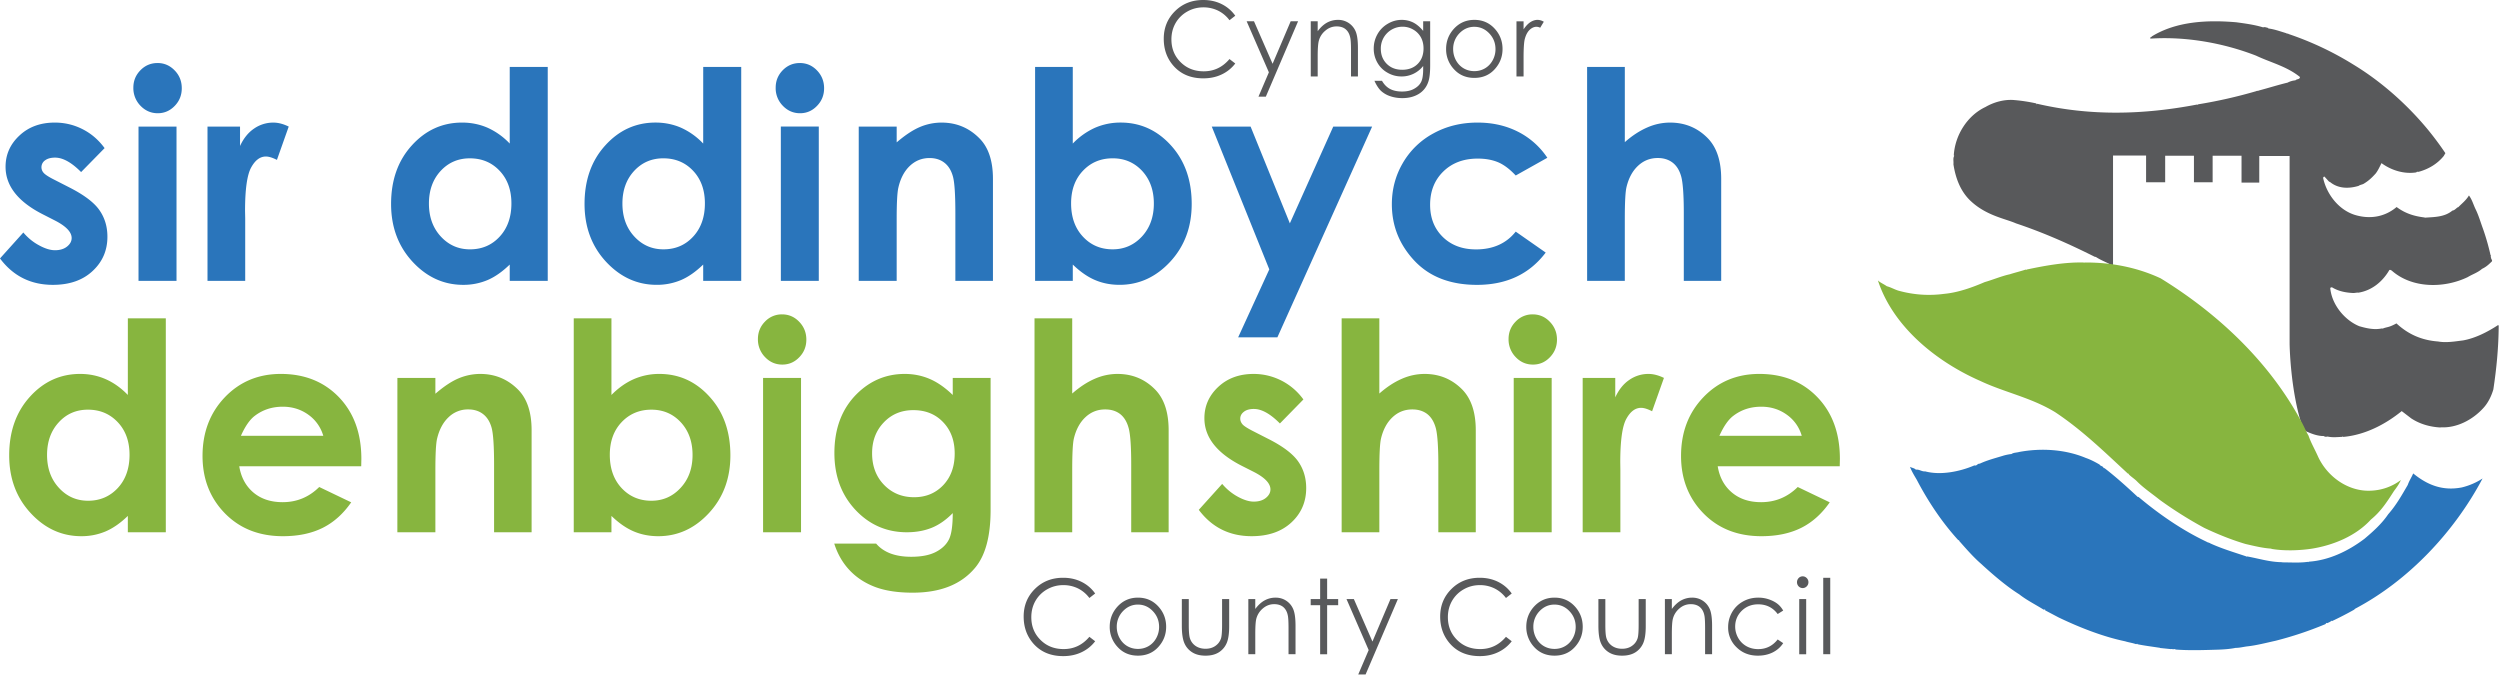
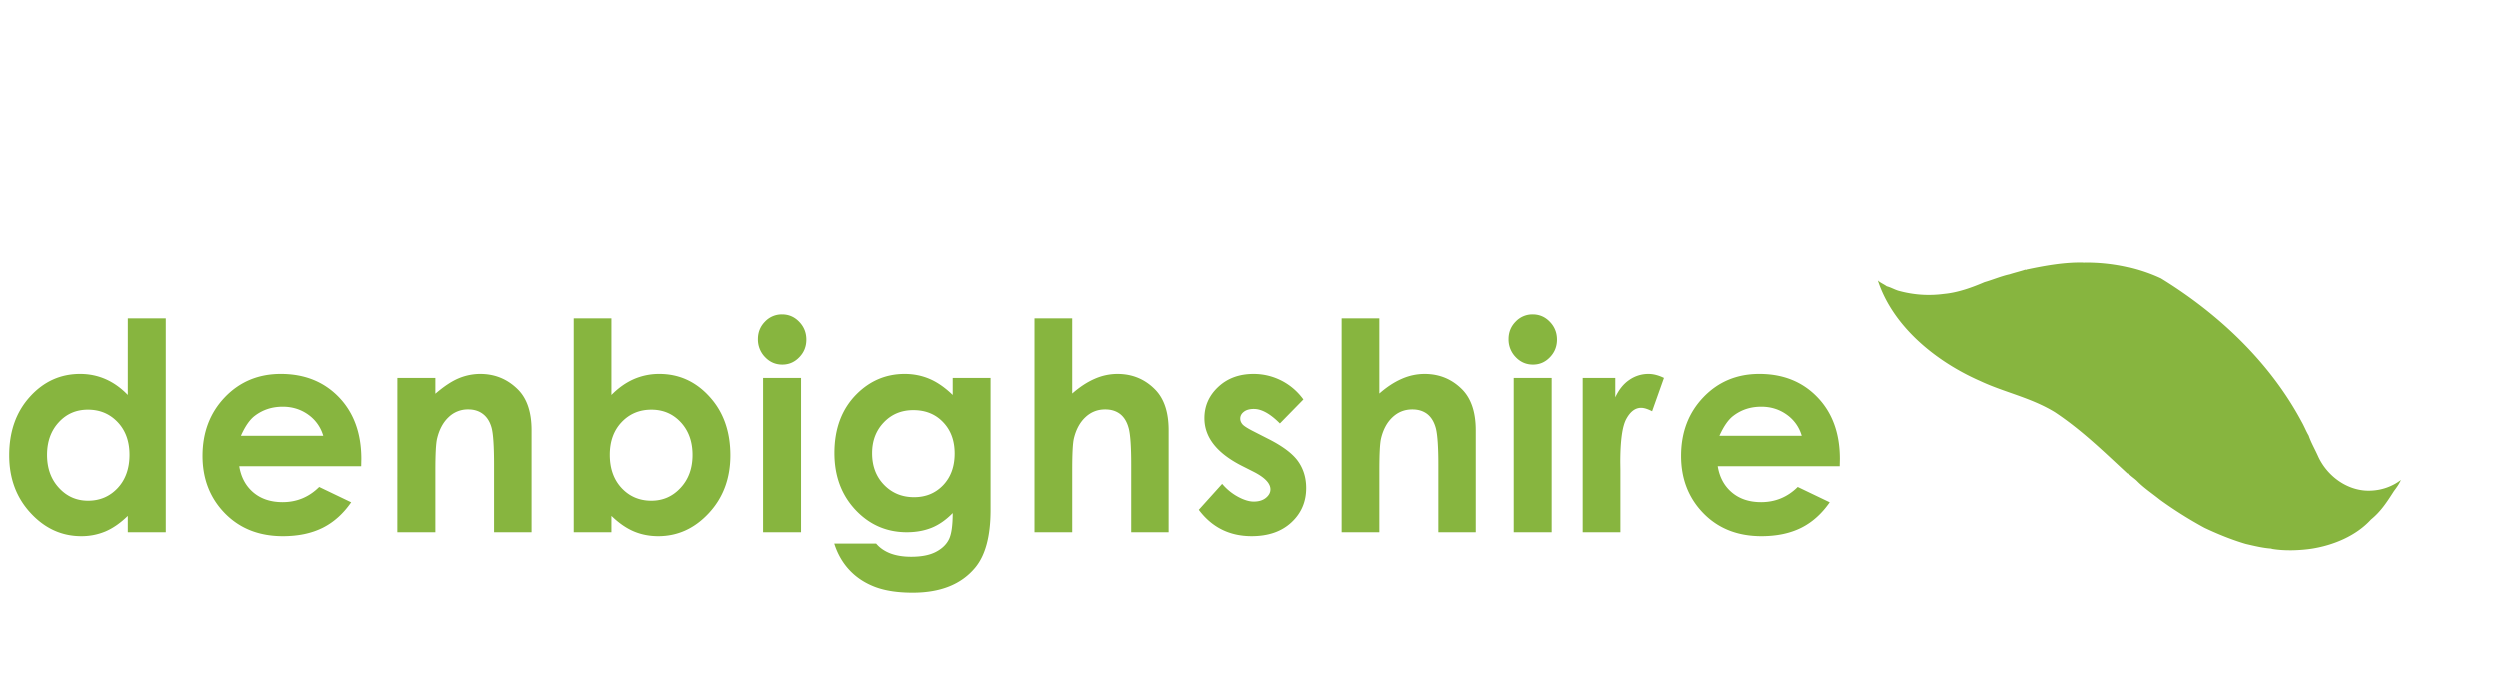
<svg xmlns="http://www.w3.org/2000/svg" width="478" height="129" viewBox="0 0 191.2 51.6">
-   <path d="M191.063 24.855c-.825.543-1.774 1.02-2.692 1.18-.64.082-1.293.192-1.906.082-1.254-.094-2.277-.543-3.184-1.383-.199.106-.414.215-.625.27-.133.039-.308.066-.441.137l-.016-.028c-.61.133-1.183 0-1.758-.164-1.128-.46-2.105-1.656-2.222-2.91.011-.05.078-.066.133-.066.492.3 1.039.41 1.625.437.144 0 .265-.043.398-.027 1.016-.164 1.84-.832 2.36-1.727.066-.043.132.012.187.04 1.57 1.386 4.035 1.359 5.82.492.336-.207.762-.34 1.082-.625.293-.137.48-.301.703-.52.164-.121-.023-.203-.011-.351-.067-.055.039-.137-.04-.176a17.673 17.673 0 0 0-.574-2.012c-.187-.504-.332-1.02-.558-1.48-.176-.356-.278-.762-.52-1.075-.215.368-.535.61-.812.895l-.055.015c-.133.094-.238.23-.398.247-.614.515-1.426.488-2.118.543v-.016c-.789-.094-1.468-.297-2.148-.8-.918.773-2.063.952-3.211.597-1.238-.395-2.145-1.59-2.41-2.824.012-.043.055-.11.105-.098l.36.394h.043c.625.532 1.449.543 2.21.313.122-.094.294-.094.41-.176.376-.23.602-.45.895-.773.188-.246.32-.547.442-.79.746.544 1.718.856 2.664.708.039-.07.105-.043.172-.043.75-.203 1.425-.598 1.922-1.207l.128-.22a23.831 23.831 0 0 0-1.421-1.901c-1.614-1.93-3.559-3.625-5.598-4.864a23.835 23.835 0 0 0-4.984-2.351c-.04-.067-.122.015-.149-.055-.465-.137-.93-.313-1.398-.367v-.04c-.106-.015-.266-.097-.387-.042-.664-.203-1.371-.297-2.05-.39-2.223-.192-4.583-.071-6.45 1.07-.04.07-.184.07-.121.18 2.707-.18 5.586.335 8.074 1.3 1.121.531 2.348.816 3.36 1.633 0 .203-.239.136-.344.257a1.59 1.59 0 0 0-.602.176c-.691.164-1.465.41-2.183.598-.07.043-.16.016-.215.055a37.15 37.15 0 0 1-4.356.992c-.07-.028-.11.097-.148.027-4.184.8-8.196.883-12.246-.055l-.028.043c-.023-.015-.023-.043-.039-.07a12.944 12.944 0 0 0-1.691-.258c-.762-.066-1.57.164-2.2.532-1.386.652-2.331 2.16-2.421 3.695l.035.039c-.117.191-.035.434-.063.64.157 1.032.516 2.024 1.262 2.758.684.664 1.48 1.047 2.293 1.332.414.149.895.286 1.227.434 2.078.695 4.011 1.547 6.023 2.555l.09.015c.39.258.828.407 1.219.637 0 0 .035.031.093.078v-8.473h2.528v2.047h1.46v-2.03h2.2v2.03h1.43v-2.03h2.21v2.054h1.356V11.93h2.32v14.343s.035 3.586 1 6.438c.102.11.184.2.215.254.442.203.934.394 1.414.383.055.082.211.054.278.039.347.082.707.043 1.054.027.04.016.078-.055.149 0 1.652-.148 3.21-.953 4.464-1.973l.73.559c.665.437 1.438.652 2.24.695l.01-.015c1.243.07 2.454-.586 3.255-1.465.37-.395.625-.926.773-1.43.239-1.574.399-3.191.41-4.863zm-51.622 25.18h.536v-5.847h-.536zm-1.574-5.957c.121 0 .223.043.313.133.086.09.129.195.129.316a.443.443 0 0 1-.13.317.438.438 0 0 1-.312.133.436.436 0 0 1-.308-.133.456.456 0 0 1-.125-.317c0-.12.043-.226.125-.316a.42.42 0 0 1 .308-.133m-.262 1.738h.532v4.22h-.532zm-1.226.88-.422.265c-.367-.492-.863-.742-1.492-.742-.504 0-.922.168-1.258.496-.332.332-.5.734-.5 1.207 0 .305.078.594.23.867.153.27.364.48.633.633.266.148.567.223.895.223.61 0 1.105-.247 1.492-.739l.422.282c-.2.304-.465.539-.797.707-.336.167-.715.25-1.14.25-.653 0-1.196-.211-1.626-.637a2.074 2.074 0 0 1-.648-1.547c0-.406.102-.79.3-1.137.204-.351.481-.625.833-.82.351-.2.75-.297 1.183-.297.274 0 .54.043.793.129.254.086.47.195.649.332.18.137.328.312.453.527m-9.047-.879h.531v.758c.215-.289.45-.508.707-.652.258-.14.54-.215.844-.215.309 0 .586.082.824.242.239.16.414.375.532.649.113.27.171.691.171 1.265v2.172h-.535v-2.012c0-.484-.02-.812-.058-.972-.059-.281-.18-.488-.356-.633-.176-.14-.402-.211-.683-.211-.325 0-.614.11-.868.328a1.528 1.528 0 0 0-.503.805c-.051.21-.075.594-.075 1.148v1.547h-.53zm-5.086 0h.531v1.973c0 .48.024.809.078.992.075.258.22.461.434.614.215.148.469.222.77.222.296 0 .55-.074.753-.219.208-.144.352-.335.43-.574.055-.164.082-.508.082-1.035v-1.973h.543v2.07c0 .583-.066 1.024-.2 1.317a1.55 1.55 0 0 1-.6.692c-.27.167-.606.25-1.008.25-.403 0-.739-.082-1.008-.25a1.524 1.524 0 0 1-.606-.696c-.133-.3-.199-.75-.199-1.347zm-3.355-.109c.636 0 1.168.234 1.586.707.378.43.57.938.57 1.524 0 .59-.2 1.105-.602 1.546-.402.442-.922.66-1.554.66-.633 0-1.153-.218-1.559-.66a2.24 2.24 0 0 1-.602-1.546c0-.583.192-1.09.57-1.52.423-.473.95-.711 1.59-.711m0 .531c-.445 0-.824.168-1.144.5a1.703 1.703 0 0 0-.476 1.211c0 .305.074.59.218.856.145.261.34.465.586.61.25.144.52.214.817.214.293 0 .562-.07.812-.215.246-.144.442-.348.586-.61.145-.265.219-.55.219-.855 0-.472-.16-.875-.48-1.21-.321-.333-.7-.5-1.137-.5m-3.274-.848-.441.343a2.469 2.469 0 0 0-.88-.734 2.498 2.498 0 0 0-1.12-.25c-.45 0-.863.11-1.242.328a2.354 2.354 0 0 0-.883.879c-.211.371-.317.785-.317 1.246 0 .695.235 1.274.704 1.738.468.47 1.058.7 1.769.7.785 0 1.441-.313 1.969-.938l.441.34a2.813 2.813 0 0 1-1.047.84c-.414.199-.882.297-1.394.297-.98 0-1.754-.332-2.317-.996-.476-.563-.714-1.239-.714-2.032 0-.836.289-1.539.863-2.109.574-.57 1.293-.855 2.16-.855.52 0 .992.105 1.414.316.422.21.766.508 1.035.887m-12.637.425h.563l1.422 3.25 1.379-3.25h.566l-2.469 5.766h-.562l.797-1.863zm-2.015-1.566h.535v1.566h.844v.47h-.844v3.75h-.535v-3.75h-.723v-.47h.723zm-5.492 1.566h.53v.758c.216-.289.45-.508.708-.652.258-.14.539-.215.844-.215.308 0 .586.082.824.242.238.16.418.375.531.649.113.27.172.691.172 1.265v2.172h-.535v-2.012c0-.484-.02-.812-.059-.972-.058-.281-.18-.489-.355-.633-.176-.14-.403-.211-.684-.211-.324 0-.61.11-.867.328a1.528 1.528 0 0 0-.504.805c-.05.21-.074.594-.074 1.148v1.547h-.531zm-5.086 0h.531v1.973c0 .48.027.809.078.992.074.258.219.461.434.614.215.148.472.222.77.222.296 0 .546-.074.753-.219.207-.144.352-.335.43-.574.054-.164.082-.508.082-1.035v-1.973h.543v2.07c0 .583-.067 1.024-.2 1.317a1.55 1.55 0 0 1-.601.692c-.27.167-.602.25-1.008.25-.402 0-.738-.082-1.008-.25a1.524 1.524 0 0 1-.605-.696c-.133-.3-.2-.75-.2-1.347zm-3.356-.109c.637 0 1.168.234 1.586.707.38.43.57.938.57 1.524 0 .59-.199 1.105-.601 1.546-.402.442-.922.66-1.555.66-.633 0-1.152-.218-1.554-.66a2.226 2.226 0 0 1-.606-1.546c0-.583.192-1.09.57-1.52.422-.473.95-.711 1.59-.711m0 .531c-.445 0-.824.168-1.144.5a1.703 1.703 0 0 0-.477 1.211c0 .305.074.59.219.856.144.261.34.465.586.61.25.144.52.214.816.214.293 0 .563-.07.813-.215.246-.144.441-.348.586-.61.144-.265.218-.55.218-.855 0-.472-.16-.875-.48-1.21-.316-.333-.7-.5-1.137-.5m-3.273-.848-.442.343a2.457 2.457 0 0 0-.875-.734 2.526 2.526 0 0 0-1.125-.25c-.445 0-.859.11-1.242.328a2.354 2.354 0 0 0-.883.879c-.21.371-.316.785-.316 1.246 0 .695.234 1.274.703 1.738.469.47 1.059.7 1.774.7.78 0 1.437-.313 1.964-.938l.442.34a2.8 2.8 0 0 1-1.043.84c-.418.199-.883.297-1.399.297-.98 0-1.75-.332-2.316-.996-.477-.563-.71-1.239-.71-2.032 0-.836.284-1.539.858-2.109.575-.57 1.293-.855 2.16-.855.524 0 .993.105 1.415.316.422.21.765.508 1.035.887M115.98 1.629h.543v.617c.16-.242.332-.426.512-.547.18-.117.371-.18.563-.18a.94.94 0 0 1 .472.145l-.277.457a.685.685 0 0 0-.281-.074c-.176 0-.348.074-.512.223-.164.152-.293.378-.379.695-.066.238-.098.726-.098 1.457v1.426h-.543zm-3.222-.11c.637 0 1.168.235 1.586.708.379.43.57.937.57 1.523 0 .59-.2 1.105-.602 1.547-.402.441-.921.66-1.554.66s-1.153-.219-1.555-.66a2.208 2.208 0 0 1-.605-1.547c0-.582.191-1.09.57-1.52.422-.472.95-.71 1.59-.71m0 .53c-.445 0-.824.169-1.145.5a1.703 1.703 0 0 0-.476 1.212c0 .304.074.59.218.855.145.262.34.465.586.61.25.144.52.214.817.214.293 0 .566-.07.812-.214.246-.145.442-.348.586-.61.145-.265.219-.55.219-.855 0-.473-.16-.875-.48-1.211-.317-.332-.7-.5-1.137-.5m-3.914-.422h.535v3.363c0 .594-.05 1.024-.156 1.301a1.674 1.674 0 0 1-.723.895c-.348.21-.762.316-1.246.316-.356 0-.672-.055-.957-.156a1.935 1.935 0 0 1-.692-.41c-.175-.176-.34-.426-.488-.758h.578c.157.277.36.484.61.62.25.134.554.2.925.2.364 0 .668-.066.918-.207.25-.137.43-.309.536-.52.109-.207.16-.543.16-1.011v-.215a2.08 2.08 0 0 1-1.656.8c-.38 0-.739-.093-1.075-.288a2.01 2.01 0 0 1-.777-.778 2.144 2.144 0 0 1-.273-1.074c0-.39.097-.754.285-1.09.191-.34.457-.605.789-.8.34-.2.695-.297 1.066-.297.309 0 .598.066.867.195.266.133.528.348.774.648zm-1.57.414a1.658 1.658 0 0 0-1.669 1.691c0 .465.153.848.454 1.149.304.304.699.453 1.183.453.488 0 .887-.149 1.184-.45.297-.3.445-.695.445-1.183 0-.316-.066-.601-.203-.851a1.518 1.518 0 0 0-.586-.59 1.59 1.59 0 0 0-.809-.219m-7.027-.414h.531v.758c.215-.29.45-.508.707-.653.258-.14.54-.214.844-.214a1.44 1.44 0 0 1 1.356.89c.113.27.171.692.171 1.266v2.172h-.53V3.836c0-.484-.02-.813-.063-.973-.059-.281-.18-.488-.356-.633-.172-.14-.402-.21-.683-.21-.32 0-.61.109-.864.328a1.482 1.482 0 0 0-.504.804c-.05.211-.078.594-.078 1.149v1.547h-.53zm-4.902 0h.562l1.422 3.25 1.383-3.25h.566L96.81 7.395h-.563l.797-1.864zm-.871-.426-.442.344a2.417 2.417 0 0 0-.875-.734 2.526 2.526 0 0 0-1.125-.25c-.445 0-.86.109-1.242.328a2.354 2.354 0 0 0-.883.879c-.21.37-.316.785-.316 1.242 0 .699.234 1.277.703 1.742.469.469 1.059.7 1.77.7.785 0 1.44-.313 1.968-.938l.442.34a2.8 2.8 0 0 1-1.043.84c-.418.199-.887.296-1.399.296-.98 0-1.75-.332-2.316-.996-.477-.562-.711-1.238-.711-2.031 0-.836.285-1.54.86-2.11.573-.57 1.292-.855 2.16-.855.519 0 .992.105 1.414.316.421.211.765.508 1.035.887" fill="#58595b" />
  <path d="M159.488 20.078c1.957-.015 3.973.371 5.762 1.211 4.39 2.7 8.313 6.39 10.758 10.957.199.344.351.742.547 1.07.183.543.488 1.055.726 1.598.727 1.582 2.352 2.695 4.032 2.613a4.048 4.048 0 0 0 2.308-.816c-.14.316-.324.57-.531.844-.559.87-1.008 1.566-1.766 2.183-1.129 1.239-2.84 1.953-4.504 2.223-.937.144-2.14.187-3.105.016v-.016c-.672-.043-1.29-.2-1.973-.356-1.062-.312-2.156-.757-3.148-1.226a30.756 30.756 0 0 1-3.426-2.156c-.547-.442-1.207-.883-1.707-1.383-.2-.215-.45-.356-.66-.57.027 0 .015-.016.015-.028l-.082-.027c-1.82-1.684-3.484-3.313-5.543-4.684-1.832-1.125-3.89-1.523-5.734-2.394-3.289-1.442-6.66-4.094-7.836-7.692.156.16.461.286.684.446.336.086.672.297.996.367a8.64 8.64 0 0 0 3.398.215c1.063-.098 2.156-.496 3.094-.899.598-.168 1.273-.457 1.914-.597.406-.13.828-.23 1.219-.36.07.043.054 0 .113-.011 1.356-.286 2.895-.57 4.336-.528.027.043.055-.027.113 0M140.703 35.66h-9.332c.137.84.496 1.508 1.082 2.004.586.496 1.332.742 2.238.742 1.086 0 2.02-.386 2.801-1.16l2.446 1.172c-.61.879-1.34 1.535-2.192 1.957-.851.422-1.863.633-3.031.633-1.817 0-3.297-.582-4.438-1.75-1.14-1.168-1.71-2.633-1.71-4.387 0-1.8.566-3.297 1.706-4.488 1.137-1.188 2.563-1.785 4.282-1.785 1.82 0 3.304.597 4.445 1.785 1.145 1.191 1.715 2.762 1.715 4.715zm-2.906-2.332a2.969 2.969 0 0 0-1.133-1.605c-.566-.41-1.219-.618-1.965-.618-.812 0-1.523.23-2.133.696-.382.289-.738.797-1.066 1.527zm-16.754-4.426h2.492v1.489c.27-.586.625-1.032 1.074-1.336a2.54 2.54 0 0 1 1.465-.457c.38 0 .77.105 1.184.304l-.906 2.551c-.34-.176-.622-.262-.84-.262-.446 0-.824.282-1.133.848-.309.563-.461 1.672-.461 3.32l.008.575v4.773h-2.883zm-3.824-4.859c.511 0 .949.187 1.312.566.364.375.547.832.547 1.364 0 .53-.183.98-.543 1.351-.36.375-.789.559-1.293.559-.515 0-.957-.188-1.32-.57a1.926 1.926 0 0 1-.547-1.383c0-.52.18-.965.54-1.332a1.758 1.758 0 0 1 1.304-.555m-1.45 4.86h2.903v11.804h-2.902zm-13.16-4.555h2.883v5.75c.567-.5 1.14-.875 1.715-1.125a4.333 4.333 0 0 1 1.742-.375c1.149 0 2.117.406 2.906 1.215.672.703 1.012 1.734 1.012 3.093v7.801h-2.863v-5.176c0-1.367-.066-2.293-.191-2.777-.13-.484-.348-.844-.653-1.086-.312-.238-.691-.355-1.144-.355-.59 0-1.094.199-1.516.597-.422.395-.715.938-.879 1.625-.086.356-.129 1.164-.129 2.43v4.742h-2.883zm-2.925 6.203-1.797 1.836c-.73-.739-1.395-1.11-1.989-1.11-.328 0-.582.07-.765.215-.184.14-.278.317-.278.524 0 .16.06.304.176.441.117.133.407.316.867.547l1.063.543c1.121.562 1.89 1.137 2.309 1.723.418.585.628 1.273.628 2.062 0 1.05-.378 1.926-1.132 2.625-.758.703-1.77 1.05-3.04 1.05-1.687 0-3.035-.671-4.042-2.015l1.789-1.984c.34.402.738.73 1.195.98.46.25.867.375 1.219.375.383 0 .691-.093.926-.281.234-.191.351-.406.351-.652 0-.457-.422-.903-1.266-1.336l-.98-.496c-1.871-.965-2.805-2.168-2.805-3.614 0-.933.352-1.73 1.055-2.39.707-.664 1.61-.996 2.71-.996.75 0 1.458.172 2.122.507a4.694 4.694 0 0 1 1.684 1.446M79.12 24.348h2.883v5.75c.57-.5 1.14-.875 1.715-1.125a4.333 4.333 0 0 1 1.742-.375c1.152 0 2.121.406 2.906 1.215.676.703 1.012 1.734 1.012 3.093v7.801h-2.863v-5.176c0-1.367-.063-2.293-.192-2.777s-.344-.844-.652-1.086c-.309-.238-.692-.355-1.145-.355-.59 0-1.093.199-1.515.597-.422.395-.715.938-.88 1.625-.085.356-.128 1.164-.128 2.43v4.742H79.12zm-6.254 4.554h2.895v10.11c0 1.996-.395 3.465-1.18 4.406-1.059 1.273-2.648 1.91-4.777 1.91-1.137 0-2.09-.144-2.864-.433-.773-.293-1.425-.715-1.957-1.278-.53-.558-.925-1.242-1.18-2.043h3.204c.281.332.648.582 1.094.754.449.168.976.254 1.586.254.78 0 1.406-.121 1.882-.367.477-.246.809-.567 1.004-.957.196-.39.293-1.063.293-2.016-.512.52-1.047.895-1.605 1.121-.563.227-1.196.344-1.907.344-1.55 0-2.863-.574-3.933-1.715-1.07-1.144-1.606-2.59-1.606-4.34 0-1.87.567-3.379 1.7-4.511 1.03-1.028 2.257-1.543 3.683-1.543.664 0 1.297.125 1.887.375.594.25 1.187.66 1.781 1.234zm-3.012 2.465c-.914 0-1.667.313-2.261.938-.598.625-.895 1.41-.895 2.36 0 .983.305 1.788.914 2.417.61.629 1.375.945 2.297.945.903 0 1.645-.308 2.23-.922.583-.617.876-1.421.876-2.421 0-.98-.293-1.782-.883-2.395-.586-.617-1.348-.922-2.278-.922M59.81 24.043c.511 0 .949.187 1.312.566.363.375.547.832.547 1.364 0 .53-.18.98-.543 1.351-.36.375-.793.559-1.293.559-.516 0-.957-.188-1.32-.57a1.926 1.926 0 0 1-.547-1.383c0-.52.18-.965.539-1.332a1.758 1.758 0 0 1 1.305-.555m-1.45 4.86h2.903v11.804h-2.903zm-11.597-4.555v5.859c.527-.535 1.093-.937 1.703-1.207a4.847 4.847 0 0 1 1.957-.402c1.512 0 2.797.582 3.851 1.75 1.059 1.164 1.586 2.656 1.586 4.48 0 1.754-.546 3.227-1.636 4.406-1.094 1.184-2.387 1.774-3.883 1.774-.668 0-1.29-.121-1.863-.363-.575-.243-1.145-.637-1.715-1.188v1.25h-2.883v-16.36Zm3.054 6.984c-.914 0-1.675.32-2.277.957-.602.637-.902 1.469-.902 2.496 0 1.047.3 1.895.902 2.543.602.645 1.363.969 2.277.969.887 0 1.633-.328 2.239-.988.61-.657.91-1.496.91-2.516 0-1.012-.297-1.84-.89-2.488-.598-.649-1.352-.973-2.259-.973m-19.425-2.43h2.906v1.211c.656-.566 1.254-.96 1.789-1.183a4.304 4.304 0 0 1 1.64-.332c1.149 0 2.122.41 2.922 1.226.672.696 1.008 1.723 1.008 3.082v7.801h-2.87v-5.168c0-1.41-.063-2.348-.184-2.809-.125-.46-.34-.812-.649-1.054-.308-.242-.687-.363-1.14-.363a2.1 2.1 0 0 0-1.512.601c-.422.399-.715.953-.88 1.664-.081.367-.124 1.164-.124 2.39v4.739H30.39zm-2.766 6.758h-9.328c.137.84.496 1.508 1.078 2.004.586.496 1.332.742 2.242.742 1.082 0 2.016-.386 2.797-1.16l2.445 1.172c-.609.879-1.34 1.535-2.191 1.957-.852.422-1.86.633-3.031.633-1.817 0-3.293-.582-4.438-1.75-1.14-1.168-1.71-2.633-1.71-4.387 0-1.8.57-3.297 1.706-4.488 1.137-1.188 2.567-1.785 4.282-1.785 1.824 0 3.304.597 4.449 1.785 1.14 1.191 1.71 2.762 1.71 4.715zm-2.902-2.332a2.989 2.989 0 0 0-1.133-1.605c-.567-.41-1.223-.618-1.969-.618-.808 0-1.52.23-2.133.696-.383.289-.738.797-1.062 1.527zm-14.946-8.98h2.903v16.359H9.777v-1.25c-.566.55-1.136.945-1.707 1.188a4.688 4.688 0 0 1-1.851.363c-1.496 0-2.79-.59-3.88-1.774-1.093-1.18-1.636-2.652-1.636-4.406 0-1.824.527-3.316 1.582-4.48 1.055-1.168 2.336-1.75 3.848-1.75.695 0 1.344.136 1.953.402.61.27 1.176.672 1.691 1.207zm-3.054 6.984c-.899 0-1.645.324-2.235.973-.593.648-.89 1.476-.89 2.488 0 1.02.3 1.86.906 2.516.601.66 1.348.988 2.23.988.91 0 1.668-.324 2.27-.969.601-.648.902-1.496.902-2.543 0-1.027-.3-1.86-.902-2.496-.602-.637-1.36-.957-2.281-.957" fill="#87b53f" />
-   <path d="M160.582 35.535c.043.113.281.113.297.258l.082.016c.871.668 1.734 1.453 2.531 2.195h.059c1.578 1.328 3.36 2.555 5.203 3.426.098.07.183.054.293.129.867.398 1.82.683 2.758.996l.027.027.027-.027c.953.172 1.75.441 2.715.441.027.086.055-.027.113.016.614 0 1.204.043 1.817-.043.031.054.058-.012.07-.012 1.528-.102 3.008-.8 4.27-1.758.656-.555 1.312-1.14 1.804-1.867.63-.715 1.047-1.473 1.497-2.242.113-.328.292-.582.417-.883 1.094.898 2.27 1.355 3.723 1.07a5.077 5.077 0 0 0 1.582-.683c-2.168 4.105-5.68 7.816-9.738 9.957l-.098.086a25.94 25.94 0 0 1-1.691.87c-.016-.019 0-.046-.016-.046-.07.086-.222.144-.336.199-.082-.07-.097.074-.18.09a27.46 27.46 0 0 1-3.765 1.254c-.7.156-1.484.355-2.129.426-.293.03-.656.128-.922.117-.406.086-.949.129-1.398.14-1.063.032-2.168.07-3.215-.011l-.031-.043-.028.027-.027-.027c-.098.054-.168-.016-.265.011l-.829-.086v-.011c-.543-.086-1.144-.157-1.718-.274-.028-.086-.098.016-.125-.011-.297-.102-.563-.13-.825-.215-1.722-.36-3.515-1.07-5.093-1.828l-1.024-.54c.028-.128-.11-.015-.152-.074-.59-.37-1.274-.71-1.832-1.152-1.008-.629-2.086-1.57-2.942-2.355-.574-.5-1.132-1.141-1.648-1.727.012-.059-.043-.059-.07-.059-1.262-1.382-2.336-3.007-3.176-4.62-.195-.329-.379-.63-.52-.985.13.07.364.101.45.215.25-.043.46.156.714.129 1.172.312 2.63.027 3.762-.457.211.054.211-.145.406-.13.575-.269 1.149-.413 1.75-.597.223-.07.446-.117.684-.144.156-.114.406-.102.59-.157 1.676-.312 3.512-.203 5.09.457.336.114.73.313 1.062.512m-39.2-30.414h2.884v5.75c.566-.5 1.14-.871 1.714-1.121a4.333 4.333 0 0 1 1.743-.375c1.148 0 2.117.402 2.906 1.215.672.703 1.008 1.73 1.008 3.09v7.8h-2.86v-5.175c0-1.367-.066-2.293-.191-2.778-.129-.48-.348-.843-.656-1.082-.309-.238-.688-.36-1.14-.36-.59 0-1.095.2-1.517.599-.425.398-.714.941-.878 1.625-.086.355-.13 1.164-.13 2.43v4.741h-2.882zm-3.042 6.945-2.418 1.356c-.453-.485-.902-.824-1.344-1.012-.445-.187-.965-.281-1.562-.281-1.086 0-1.965.332-2.637.992-.672.66-1.004 1.508-1.004 2.54 0 1.003.32 1.823.969 2.46.644.633 1.492.953 2.543.953 1.3 0 2.312-.453 3.035-1.36l2.293 1.602c-1.242 1.645-2.992 2.47-5.258 2.47-2.035 0-3.629-.618-4.781-1.845-1.153-1.23-1.727-2.668-1.727-4.32 0-1.14.278-2.195.84-3.156a5.973 5.973 0 0 1 2.344-2.266c1.004-.55 2.125-.824 3.367-.824 1.152 0 2.18.234 3.098.7a5.882 5.882 0 0 1 2.242 1.991M92.676 9.68h2.969l3.003 7.402 3.32-7.402h2.973l-7.246 16.117h-3l2.38-5.195zM82.046 5.12v5.86a5.483 5.483 0 0 1 1.7-1.208 4.863 4.863 0 0 1 1.961-.398c1.508 0 2.793.582 3.848 1.746 1.058 1.164 1.586 2.656 1.586 4.48 0 1.758-.547 3.227-1.637 4.41-1.094 1.18-2.387 1.774-3.883 1.774-.668 0-1.289-.12-1.863-.363-.574-.242-1.145-.64-1.711-1.188v1.246h-2.883V5.121Zm3.052 6.988c-.914 0-1.672.317-2.274.953-.605.637-.906 1.47-.906 2.497 0 1.046.3 1.894.906 2.543.602.648 1.36.968 2.274.968.886 0 1.632-.328 2.242-.984.605-.66.906-1.496.906-2.52 0-1.011-.297-1.84-.89-2.488-.598-.644-1.348-.969-2.258-.969M65.676 9.68h2.902v1.208c.66-.567 1.258-.957 1.79-1.18a4.237 4.237 0 0 1 1.644-.332c1.144 0 2.117.406 2.918 1.227.675.691 1.011 1.718 1.011 3.078v7.8h-2.875v-5.167c0-1.41-.058-2.344-.183-2.805-.125-.465-.34-.817-.649-1.059-.308-.242-.687-.363-1.14-.363-.586 0-1.09.203-1.512.602-.422.402-.715.957-.875 1.664-.086.367-.129 1.164-.129 2.394v4.734h-2.902zM61.168 4.82c.512 0 .95.188 1.312.563.364.375.547.832.547 1.367 0 .527-.18.977-.543 1.348-.359.375-.793.562-1.293.562-.515 0-.957-.191-1.32-.57a1.91 1.91 0 0 1-.547-1.383c0-.523.18-.965.54-1.336.363-.367.796-.55 1.304-.55m-1.45 4.859h2.903v11.8H59.72zM53.782 5.12h2.907v16.36H53.78v-1.247c-.566.547-1.133.946-1.703 1.188a4.707 4.707 0 0 1-1.855.363c-1.493 0-2.785-.594-3.88-1.773-1.09-1.184-1.636-2.653-1.636-4.41 0-1.825.527-3.317 1.586-4.48 1.055-1.165 2.336-1.747 3.844-1.747.695 0 1.347.133 1.957.398a5.35 5.35 0 0 1 1.687 1.207zm-3.05 6.988c-.899 0-1.645.325-2.239.97-.594.648-.89 1.476-.89 2.487 0 1.024.3 1.86.906 2.52.605.656 1.347.984 2.23.984.914 0 1.672-.32 2.27-.968.601-.649.902-1.497.902-2.543 0-1.028-.3-1.86-.902-2.497-.598-.636-1.36-.953-2.278-.953M38.984 5.121h2.907v16.36h-2.907v-1.247c-.566.547-1.132.946-1.703 1.188a4.707 4.707 0 0 1-1.855.363c-1.496 0-2.79-.594-3.88-1.773-1.089-1.184-1.636-2.653-1.636-4.41 0-1.825.528-3.317 1.586-4.48 1.055-1.165 2.336-1.747 3.844-1.747.695 0 1.347.133 1.957.398a5.35 5.35 0 0 1 1.687 1.207zm-3.05 6.988c-.899 0-1.645.325-2.239.97-.593.648-.89 1.476-.89 2.487 0 1.024.3 1.86.906 2.52.605.656 1.348.984 2.23.984.914 0 1.672-.32 2.27-.968.601-.649.902-1.497.902-2.543 0-1.028-.3-1.86-.902-2.497-.598-.636-1.36-.953-2.277-.953M15.87 9.68h2.488v1.485c.27-.586.63-1.031 1.075-1.332a2.56 2.56 0 0 1 1.468-.457c.375 0 .77.102 1.18.305l-.902 2.547c-.34-.172-.621-.258-.84-.258-.45 0-.824.281-1.133.844-.309.566-.465 1.671-.465 3.32l.012.574v4.773H15.87zM12.047 4.82c.508 0 .945.188 1.308.563.368.375.547.832.547 1.367 0 .527-.18.977-.539 1.348-.363.375-.793.562-1.297.562-.515 0-.953-.191-1.32-.57a1.926 1.926 0 0 1-.547-1.383c0-.523.18-.965.543-1.336.36-.367.797-.55 1.305-.55M10.594 9.68H13.5v11.8h-2.906zM8 11.328 6.203 13.16c-.73-.738-1.394-1.105-1.988-1.105-.328 0-.582.07-.77.21a.637.637 0 0 0-.097.965c.117.133.402.317.867.547l1.062.543c1.121.567 1.891 1.14 2.309 1.727.418.586.629 1.273.629 2.058 0 1.051-.38 1.926-1.137 2.625-.754.704-1.766 1.055-3.035 1.055-1.688 0-3.035-.672-4.043-2.02l1.785-1.984c.344.407.742.735 1.2.98.456.25.863.376 1.218.376.383 0 .692-.094.926-.282.234-.187.351-.406.351-.652 0-.453-.421-.898-1.265-1.332l-.98-.5c-1.872-.96-2.81-2.168-2.81-3.613 0-.934.352-1.73 1.06-2.39.706-.665 1.609-.993 2.706-.993.75 0 1.461.168 2.122.504.664.336 1.226.82 1.687 1.45" fill="#2a75bb" />
</svg>